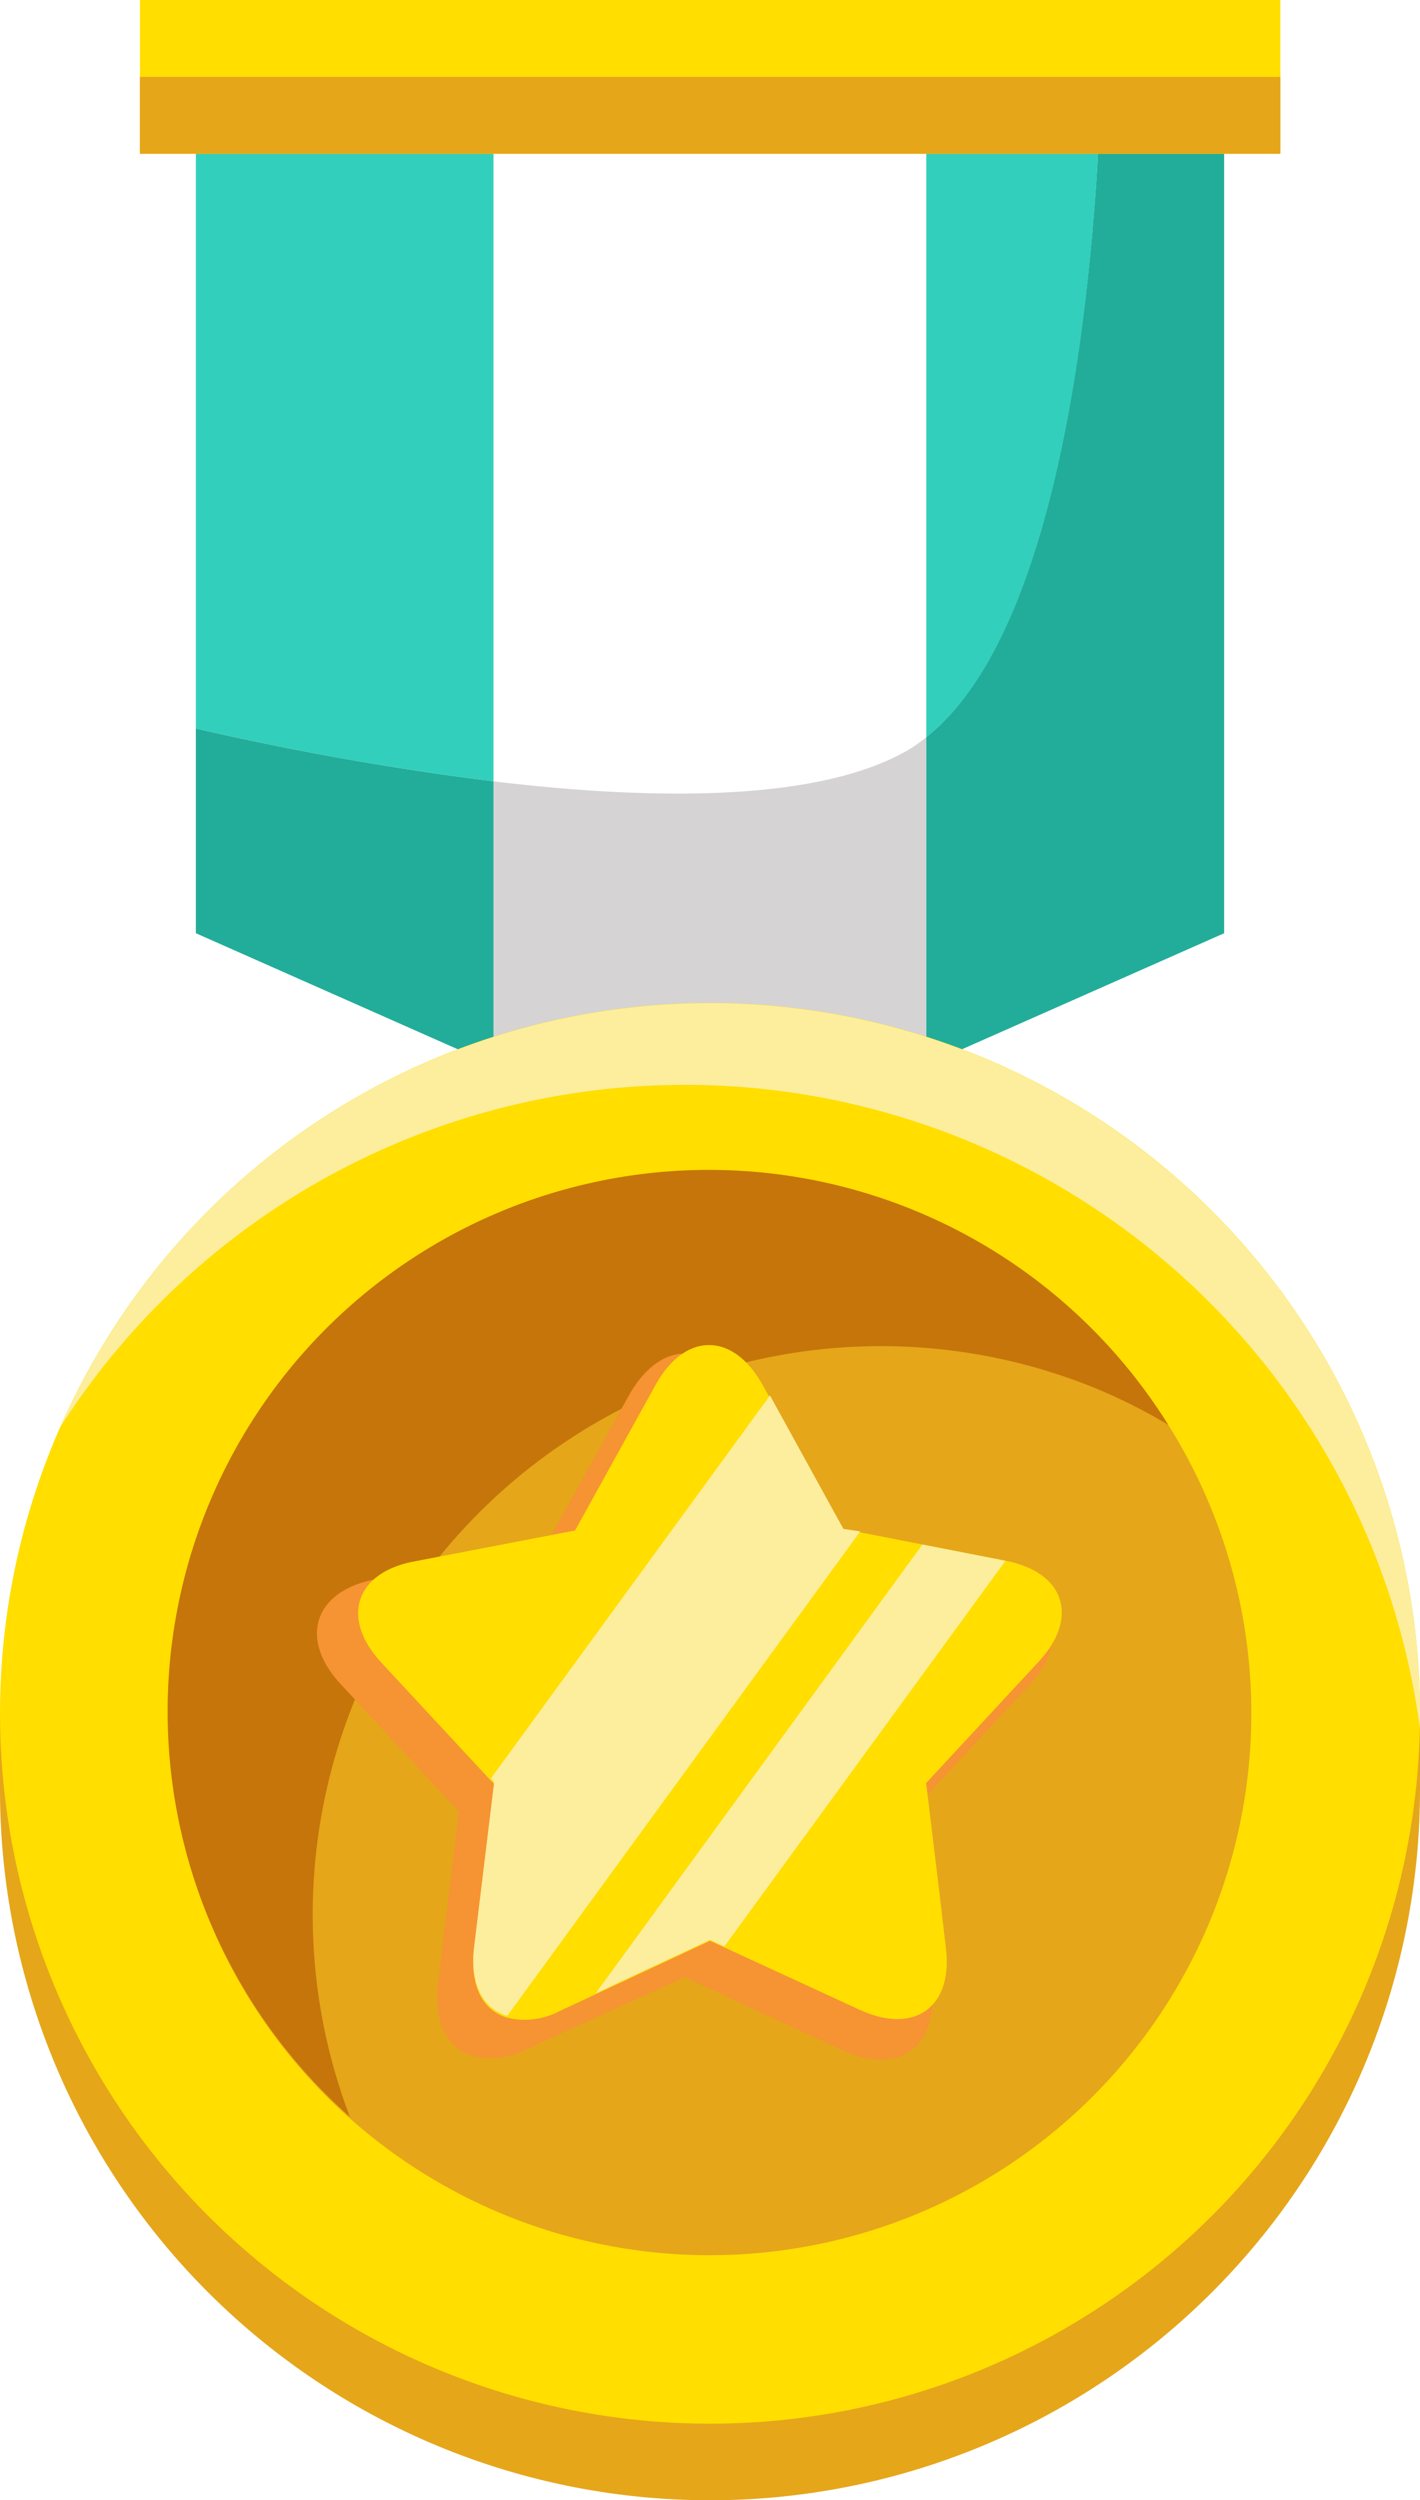
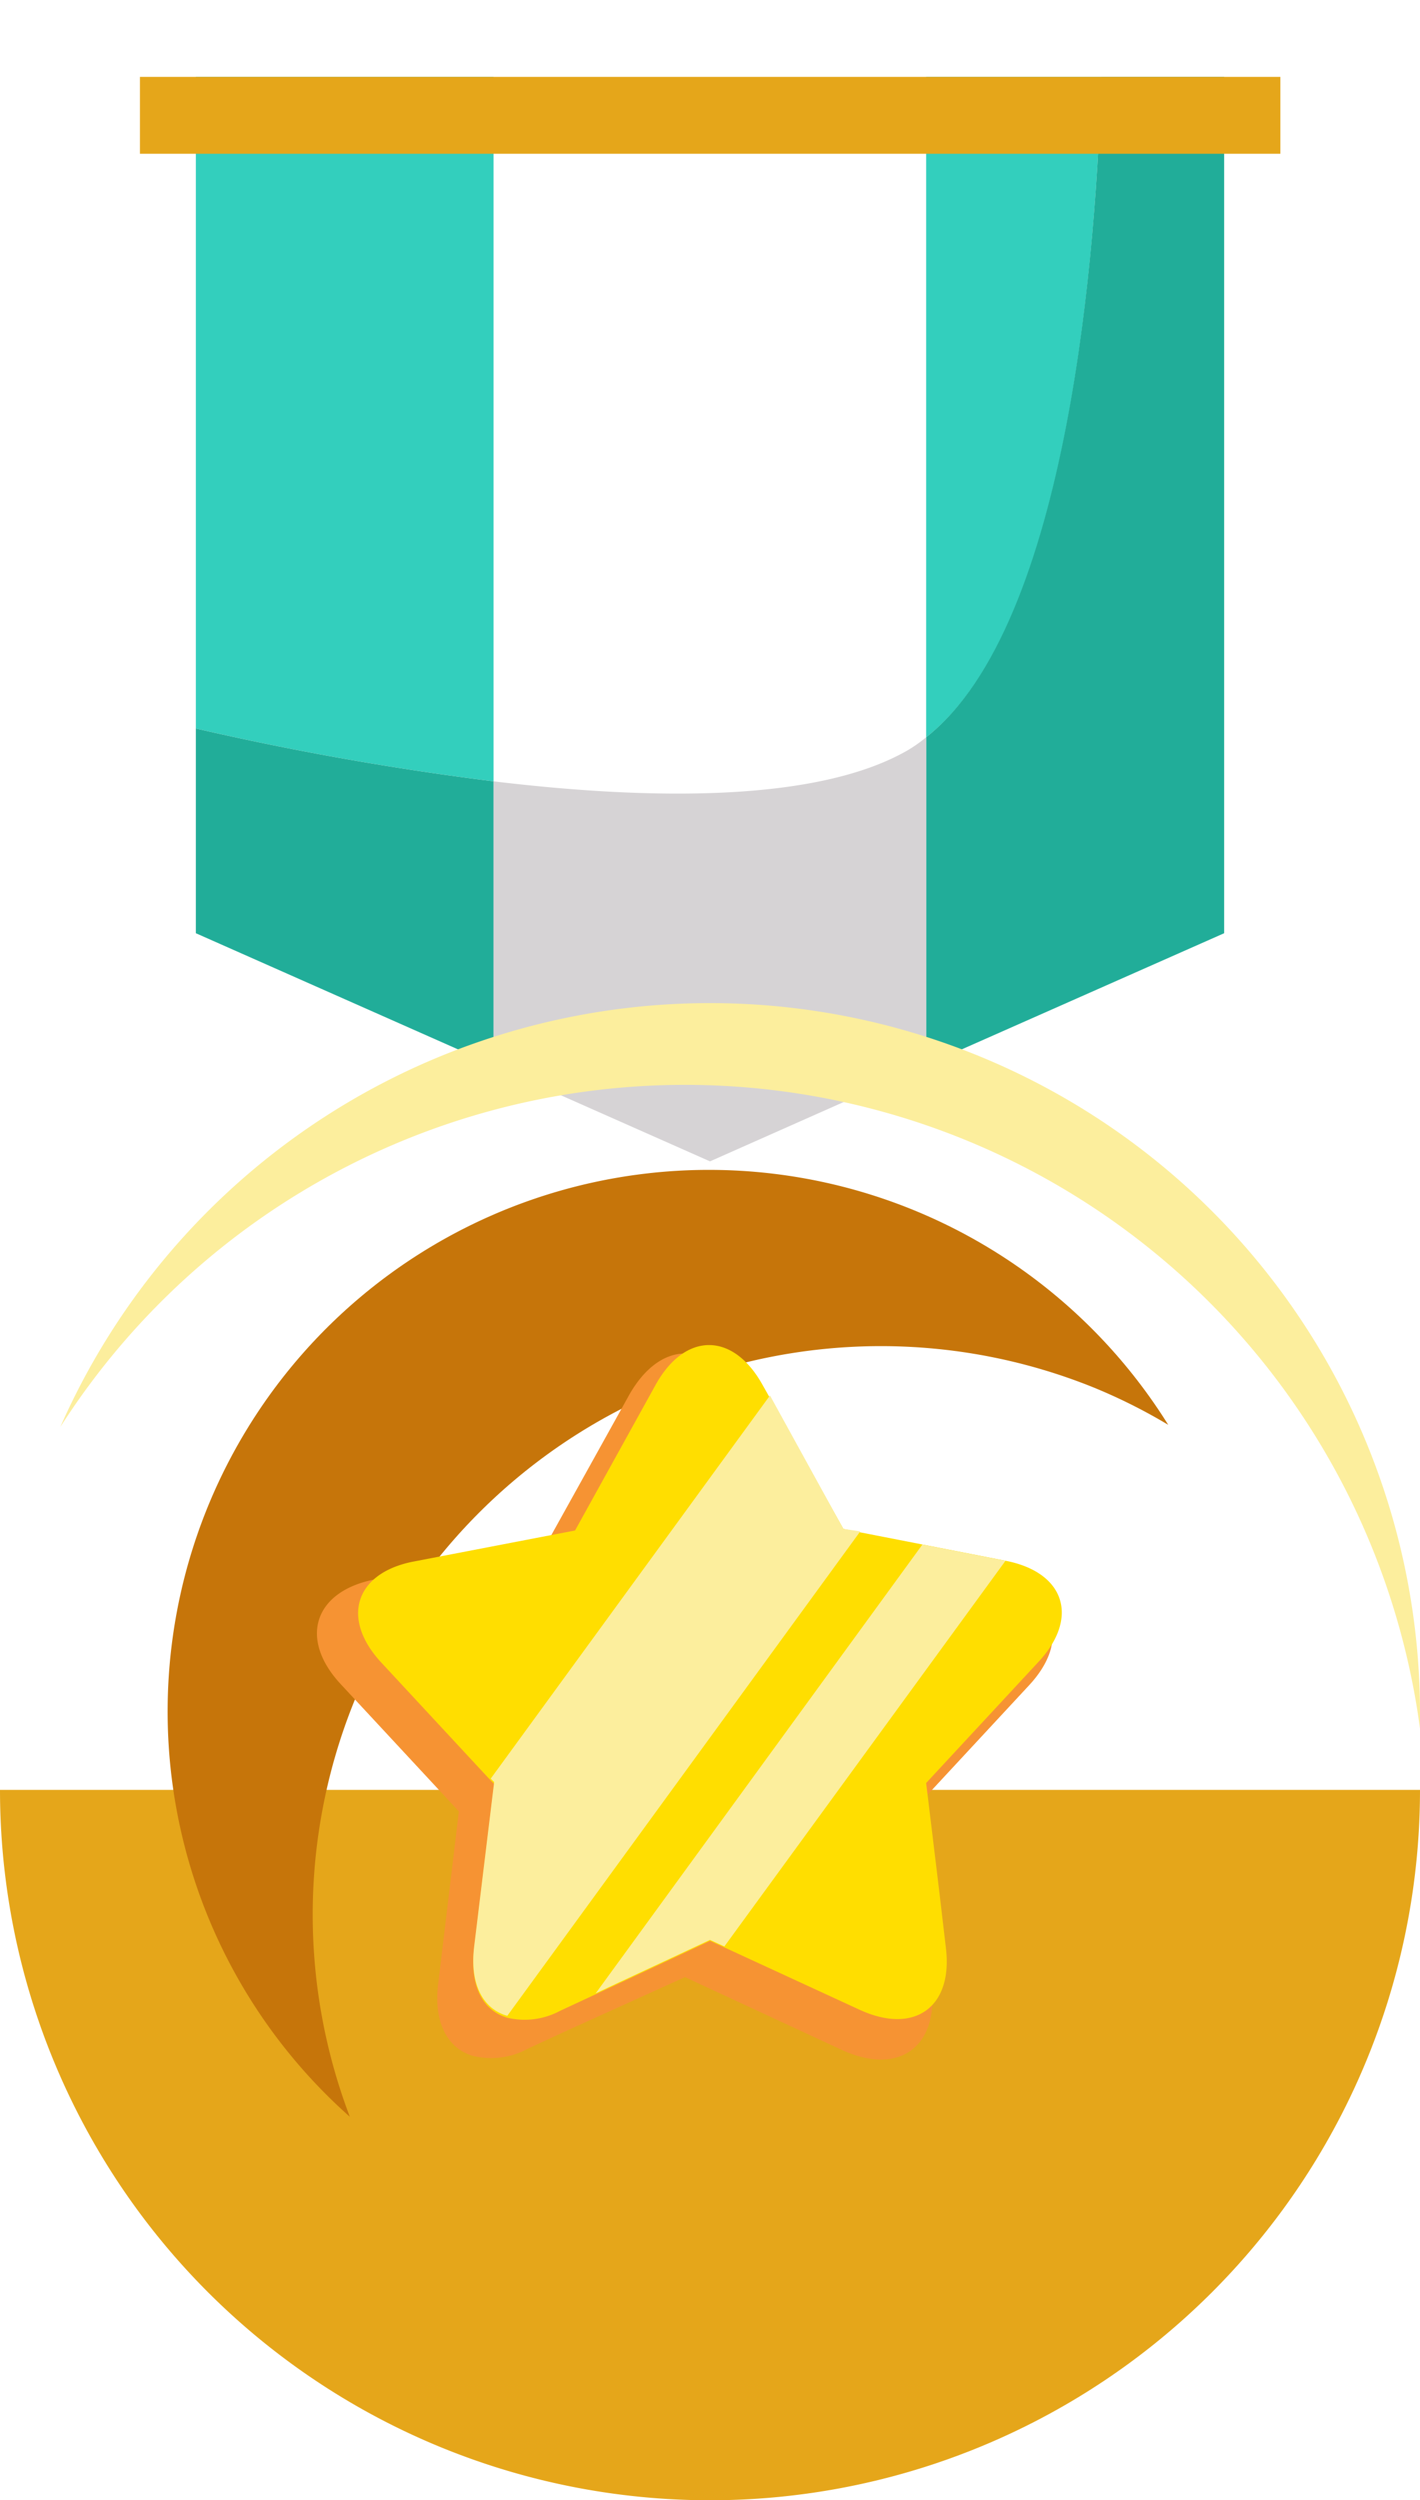
<svg xmlns="http://www.w3.org/2000/svg" viewBox="0 0 45.46 80" id="ast39">
  <defs>
    <style>#ast39 .cls-1{fill:#e5a61a;}#ast39 .cls-2{fill:#33cfbd;}#ast39 .cls-3{fill:#21ad99;}#ast39 .cls-4{fill:#fff;}#ast39 .cls-5{fill:#d6d3d5;}#ast39 .cls-6{fill:#ffde00;}#ast39 .cls-7{fill:#c6750a;}#ast39 .cls-8{fill:#f69333;}#ast39 .cls-9{fill:#fcee9d;}</style>
  </defs>
  <g id="Layer_2" data-name="Layer 2">
    <g id="design">
-       <path class="cls-1" d="M45.46,57.27A22.73,22.73,0,0,1,0,57.27V54.82H45.46Z" />
+       <path class="cls-1" d="M45.46,57.27A22.73,22.73,0,0,1,0,57.27H45.46Z" />
      <path class="cls-2" d="M15.8,2.46H6.27V23.31A94.64,94.64,0,0,0,15.8,25Z" />
      <path class="cls-2" d="M35.26,2.46H29.65V23.59C34.28,20,35.11,7.74,35.26,2.46Z" />
      <path class="cls-3" d="M6.27,23.31v6.55l9.53,4.22V25A94.64,94.64,0,0,1,6.27,23.31Z" />
      <path class="cls-3" d="M35.26,2.46c-.15,5.28-1,17.52-5.61,21.13V34.08l9.54-4.22V2.46Z" />
-       <path class="cls-4" d="M29.07,24a4.6,4.6,0,0,0,.58-.4V2.46H15.8V25C20.87,25.6,26.19,25.66,29.07,24Z" />
      <path class="cls-5" d="M29.07,24c-2.88,1.67-8.2,1.61-13.27,1v9.09l6.93,3.07,6.92-3.07V23.59A4.6,4.6,0,0,1,29.07,24Z" />
-       <rect class="cls-6" x="4.48" width="36.51" height="4.92" />
      <rect class="cls-1" x="4.48" y="2.46" width="36.51" height="2.46" />
-       <circle class="cls-6" cx="22.73" cy="54.82" r="22.73" />
-       <path class="cls-1" d="M40.06,54.82a17.34,17.34,0,1,1-2.66-9.23A17.33,17.33,0,0,1,40.06,54.82Z" />
      <path class="cls-7" d="M37.4,45.59A17.7,17.7,0,0,0,35,44.39a18.19,18.19,0,0,0-23.8,23.34A17.33,17.33,0,1,1,37.4,45.59Z" />
      <path class="cls-8" d="M32.93,53.94,29.16,58l.44,3.63.22,1.87c.25,2-1.05,2.93-2.87,2.09L22.4,63.48l-.47-.22L18.09,65l-1.19.55a2.44,2.44,0,0,1-1.76.23c-.81-.23-1.27-1.07-1.11-2.32l.66-5.5-.11-.12-3.66-3.94c-1.37-1.46-.87-3,1.11-3.37l5.43-1.07,2.69-4.84c1-1.75,2.57-1.75,3.55,0l.23.41,2.46,4.43.57.12L29,50l2.77.55h0C33.8,51,34.3,52.48,32.93,53.94Z" />
      <path class="cls-6" d="M33.25,53.17l-3.6,3.88.42,3.47.21,1.79c.24,1.91-1,2.8-2.75,2l-4.34-2-.46-.21-3.66,1.71-1.14.53a2.4,2.4,0,0,1-1.69.22c-.77-.22-1.21-1-1.06-2.22l.64-5.26-.11-.11-3.5-3.77c-1.31-1.41-.84-2.86,1-3.23l5.2-1L21,44.29c.94-1.67,2.46-1.67,3.4,0l.22.39L27,48.92l.54.11,2,.39,2.66.52h0C34.09,50.31,34.56,51.76,33.25,53.17Z" />
      <path class="cls-9" d="M45.46,54.82v.49A23.74,23.74,0,0,0,1.93,45.66a22.73,22.73,0,0,1,43.53,9.16Z" />
      <path class="cls-9" d="M27.54,49l-11.3,15.5c-.77-.22-1.21-1-1.06-2.22l.64-5.26-.11-.11,8.94-12.26L27,48.92Z" />
      <polygon class="cls-9" points="32.19 49.94 23.19 62.28 22.73 62.07 19.07 63.78 29.53 49.42 32.19 49.94" />
    </g>
  </g>
</svg>